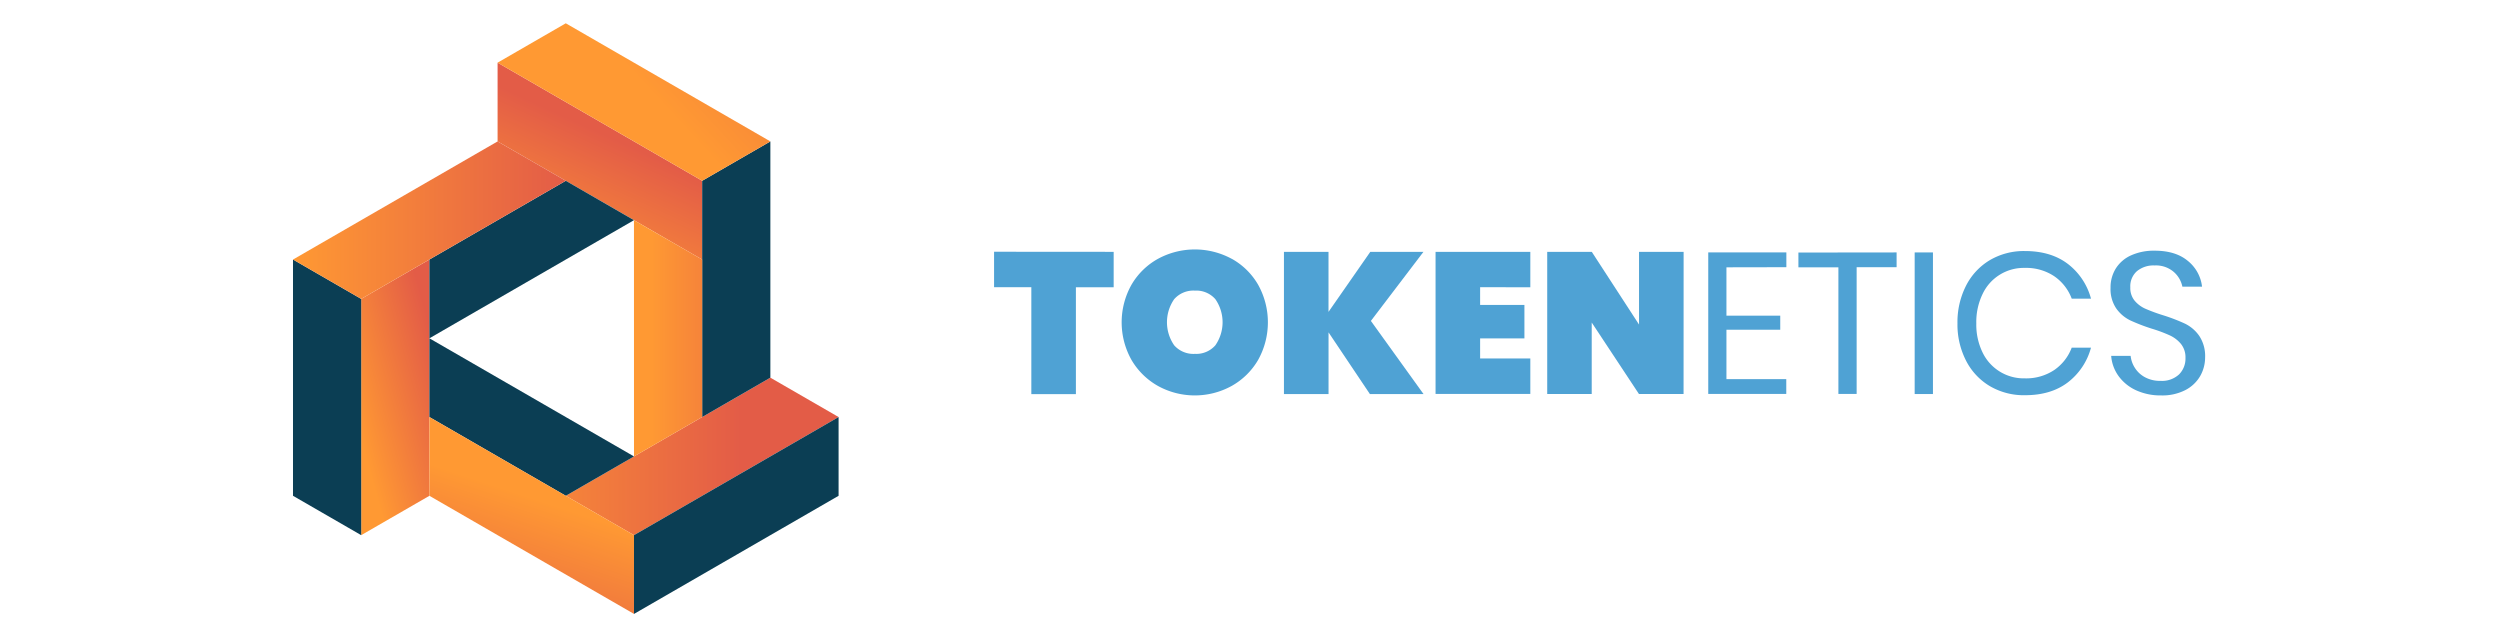
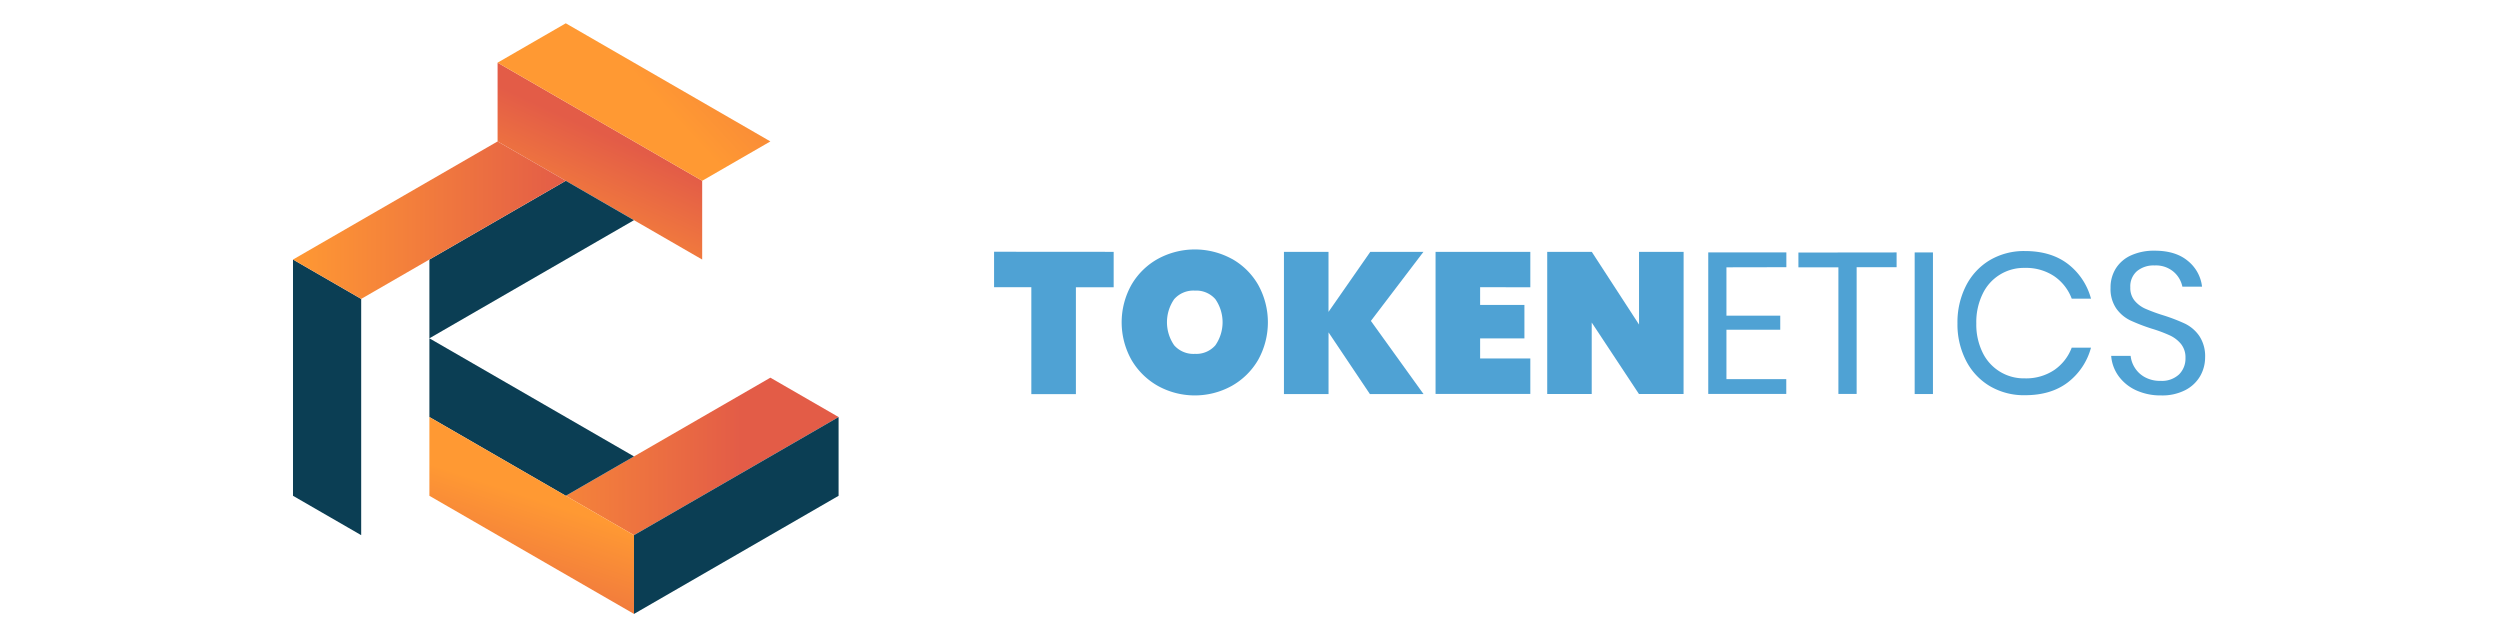
<svg xmlns="http://www.w3.org/2000/svg" xmlns:ns1="http://sodipodi.sourceforge.net/DTD/sodipodi-0.dtd" xmlns:ns2="http://www.inkscape.org/namespaces/inkscape" xmlns:xlink="http://www.w3.org/1999/xlink" version="1.1" id="Layer_1" x="0px" y="0px" viewBox="0 0 1600 400" style="enable-background:new 0 0 1600 400;" xml:space="preserve" ns1:docname="logo-long2.svg" ns2:version="0.92.4 (5da689c313, 2019-01-14)">
  <defs id="defs62">
    <linearGradient ns2:collect="always" xlink:href="#linear-gradient" id="linearGradient3779" gradientUnits="userSpaceOnUse" x1="160.61" y1="185.63" x2="182.21" y2="138.64" />
    <linearGradient id="linear-gradient" x1="160.61" y1="185.63" x2="182.21" y2="138.64" gradientUnits="userSpaceOnUse">
      <stop offset="0" stop-color="#f93" id="stop4" />
      <stop offset="1" stop-color="#e35c47" id="stop6" />
    </linearGradient>
    <linearGradient id="linear-gradient-2" x1="133.92" y1="246.67" x2="226.3" y2="246.67" xlink:href="#linear-gradient" />
    <linearGradient id="linear-gradient-3" x1="94.66" y1="230.73" x2="126.38" y2="221.88" xlink:href="#linear-gradient" />
    <linearGradient id="linear-gradient-4" x1="74.6" y1="166.67" x2="166.97" y2="166.67" xlink:href="#linear-gradient" />
    <linearGradient id="linear-gradient-5" x1="157.25" y1="261.2" x2="139.75" y2="313.69" xlink:href="#linear-gradient" />
    <linearGradient id="linear-gradient-6" x1="196.14" y1="206.67" x2="244.45" y2="206.67" xlink:href="#linear-gradient" />
    <linearGradient id="linear-gradient-7" x1="194.81" y1="122.28" x2="262.64" y2="59.58" xlink:href="#linear-gradient" />
  </defs>
  <ns1:namedview pagecolor="#ffffff" bordercolor="#666666" borderopacity="1" objecttolerance="10" gridtolerance="10" guidetolerance="10" ns2:pageopacity="0" ns2:pageshadow="2" ns2:window-width="1920" ns2:window-height="1017" id="namedview60" showgrid="false" ns2:zoom="0.25102291" ns2:cx="537.63368" ns2:cy="159.57249" ns2:window-x="-8" ns2:window-y="-8" ns2:window-maximized="1" ns2:current-layer="g57" />
  <style type="text/css" id="style2">
	.st0{fill:#2D3142;}
	.st1{fill:#4F5D75;}
	.st2{fill:#EF8354;}
</style>
  <title id="title4">Asset 6</title>
  <g id="g57">
    <g id="g67" transform="matrix(1.89,0,0,1.89,46.523,-174.09)">
      <g id="g43">
        <polygon class="cls-1" points="143.88,113.33 213.16,153.33 213.16,180 143.88,140 " id="polygon19" style="fill:url(#linearGradient3779)" />
        <polygon class="cls-2" points="236.25,220 259.35,233.33 190.07,273.33 166.97,260 " id="polygon21" style="fill:url(#linear-gradient-2)" />
-         <polygon class="cls-3" points="120.79,260 97.69,273.33 97.69,193.33 120.79,180 120.79,206.67 " id="polygon23" style="fill:url(#linear-gradient-3)" />
        <polygon class="cls-4" points="74.6,180 97.69,193.33 97.69,273.33 74.6,260 " id="polygon25" style="fill:#0b3e54" />
        <polygon class="cls-4" points="166.97,153.33 190.06,166.67 120.79,206.67 120.79,180 " id="polygon27" style="fill:#0b3e54" />
        <polygon class="cls-4" points="120.79,206.67 190.07,246.67 166.97,260 120.79,233.33 " id="polygon29" style="fill:#0b3e54" />
        <polygon class="cls-4" points="190.07,273.33 259.35,233.33 259.35,260 190.07,300 " id="polygon31" style="fill:#0b3e54" />
-         <polygon class="cls-4" points="213.16,153.33 236.25,140 236.25,220 213.16,233.33 " id="polygon33" style="fill:#0b3e54" />
        <polygon class="cls-5" points="143.88,140 166.97,153.33 97.69,193.33 74.6,180 " id="polygon35" style="fill:url(#linear-gradient-4)" />
        <polygon class="cls-6" points="120.79,233.33 190.07,273.33 190.07,300 120.79,260 " id="polygon37" style="fill:url(#linear-gradient-5)" />
-         <polygon class="cls-7" points="190.06,166.67 213.16,180 213.16,233.33 190.07,246.67 " id="polygon39" style="fill:url(#linear-gradient-6)" />
        <polygon class="cls-8" points="166.97,100 236.25,140 213.16,153.33 143.88,113.33 " id="polygon41" style="fill:url(#linear-gradient-7)" />
      </g>
      <g id="g65">
        <path class="cls-9" d="m 352.5,177.39 v 12 h -12.79 v 36.18 H 324.62 V 189.36 H 312 v -12 z" id="path45" ns2:connector-curvature="0" style="fill:#4fa2d4" />
        <path class="cls-9" d="m 392.48,179.74 a 23.46,23.46 0 0 1 8.94,8.8 26.16,26.16 0 0 1 0,25.44 23.79,23.79 0 0 1 -9,8.84 25.87,25.87 0 0 1 -24.89,0 24,24 0 0 1 -9,-8.84 26,26 0 0 1 0,-25.44 23.57,23.57 0 0 1 9,-8.8 26.15,26.15 0 0 1 24.92,0 z M 373,193.41 a 13.7,13.7 0 0 0 0,15.64 8.7,8.7 0 0 0 7,2.89 8.6,8.6 0 0 0 6.93,-2.89 13.7,13.7 0 0 0 0,-15.64 8.57,8.57 0 0 0 -6.93,-2.89 8.67,8.67 0 0 0 -7,2.89 z" id="path47" ns2:connector-curvature="0" style="fill:#4fa2d4" />
        <path class="cls-9" d="m 439.6,200.78 17.82,24.76 h -18.16 l -14,-20.88 v 20.88 h -15.1 v -48.15 h 15.09 v 20.33 l 14.15,-20.33 h 18 z" id="path49" ns2:connector-curvature="0" style="fill:#4fa2d4" />
        <path class="cls-9" d="m 476.59,189.36 v 6 h 15 v 11.34 h -15 v 6.8 h 17 v 12 H 461.5 v -48.11 h 32.09 v 12 z" id="path51" ns2:connector-curvature="0" style="fill:#4fa2d4" />
        <path class="cls-9" d="m 545.48,225.54 h -15.1 l -16,-24.21 v 24.21 h -15.07 v -48.15 h 15.09 l 16,24.62 v -24.62 h 15.1 z" id="path53" ns2:connector-curvature="0" style="fill:#4fa2d4" />
        <path class="cls-9" d="M 560,182.63 V 199 h 18.22 v 4.76 H 560 v 16.74 h 20.26 v 5 h -26.42 v -47.91 h 26.45 v 5 z" id="path55" ns2:connector-curvature="0" style="fill:#4fa2d4" />
        <path class="cls-9" d="m 617.62,177.59 v 5 h -13.53 v 42.91 h -6.18 v -42.87 h -13.54 v -5 z" id="path57" ns2:connector-curvature="0" style="fill:#4fa2d4" />
        <path class="cls-9" d="m 629.93,177.59 v 47.95 h -6.19 v -47.95 z" id="path59" ns2:connector-curvature="0" style="fill:#4fa2d4" />
        <path class="cls-9" d="m 675.56,181.44 a 22,22 0 0 1 7.89,11.8 h -6.53 a 16,16 0 0 0 -5.92,-7.59 17.14,17.14 0 0 0 -10,-2.82 15.4,15.4 0 0 0 -14.25,8.81 21.82,21.82 0 0 0 -2.14,10 21.48,21.48 0 0 0 2.14,9.86 15.45,15.45 0 0 0 14.25,8.73 17.14,17.14 0 0 0 10,-2.82 16,16 0 0 0 5.92,-7.58 h 6.53 a 22,22 0 0 1 -7.89,11.8 q -5.71,4.32 -14.48,4.31 a 22.72,22.72 0 0 1 -11.9,-3.09 21.22,21.22 0 0 1 -8.06,-8.64 26.82,26.82 0 0 1 -2.89,-12.61 27.22,27.22 0 0 1 2.89,-12.72 21.3,21.3 0 0 1 8.06,-8.67 22.72,22.72 0 0 1 11.9,-3.09 q 8.76,0 14.48,4.32 z" id="path61" ns2:connector-curvature="0" style="fill:#4fa2d4" />
        <path class="cls-9" d="m 720.44,219.42 a 12.33,12.33 0 0 1 -5,4.76 17,17 0 0 1 -8.23,1.83 19.84,19.84 0 0 1 -8.47,-1.73 15,15 0 0 1 -5.91,-4.76 13.37,13.37 0 0 1 -2.55,-6.9 h 6.59 a 9.26,9.26 0 0 0 1.4,4 9.14,9.14 0 0 0 3.4,3.2 10.59,10.59 0 0 0 5.33,1.26 8.48,8.48 0 0 0 6.26,-2.18 7.55,7.55 0 0 0 2.18,-5.57 7.23,7.23 0 0 0 -1.53,-4.76 10.72,10.72 0 0 0 -3.78,-2.89 48.3,48.3 0 0 0 -6.12,-2.28 63.23,63.23 0 0 1 -7.31,-2.82 12.55,12.55 0 0 1 -4.69,-4 11.62,11.62 0 0 1 -1.94,-7 12.08,12.08 0 0 1 1.8,-6.59 11.78,11.78 0 0 1 5.17,-4.42 A 18.71,18.71 0 0 1 705,177 q 7.08,0 11.22,3.44 a 13.11,13.11 0 0 1 4.83,8.74 h -6.66 a 9,9 0 0 0 -2.93,-5 9.2,9.2 0 0 0 -6.46,-2.18 8.8,8.8 0 0 0 -6,1.94 6.81,6.81 0 0 0 -2.24,5.47 6.73,6.73 0 0 0 1.46,4.52 10.1,10.1 0 0 0 3.63,2.72 57.42,57.42 0 0 0 6,2.21 61.33,61.33 0 0 1 7.45,2.86 12.6,12.6 0 0 1 4.79,4.11 12.33,12.33 0 0 1 2,7.31 12.76,12.76 0 0 1 -1.65,6.28 z" id="path63" ns2:connector-curvature="0" style="fill:#4fa2d4" />
      </g>
    </g>
  </g>
</svg>